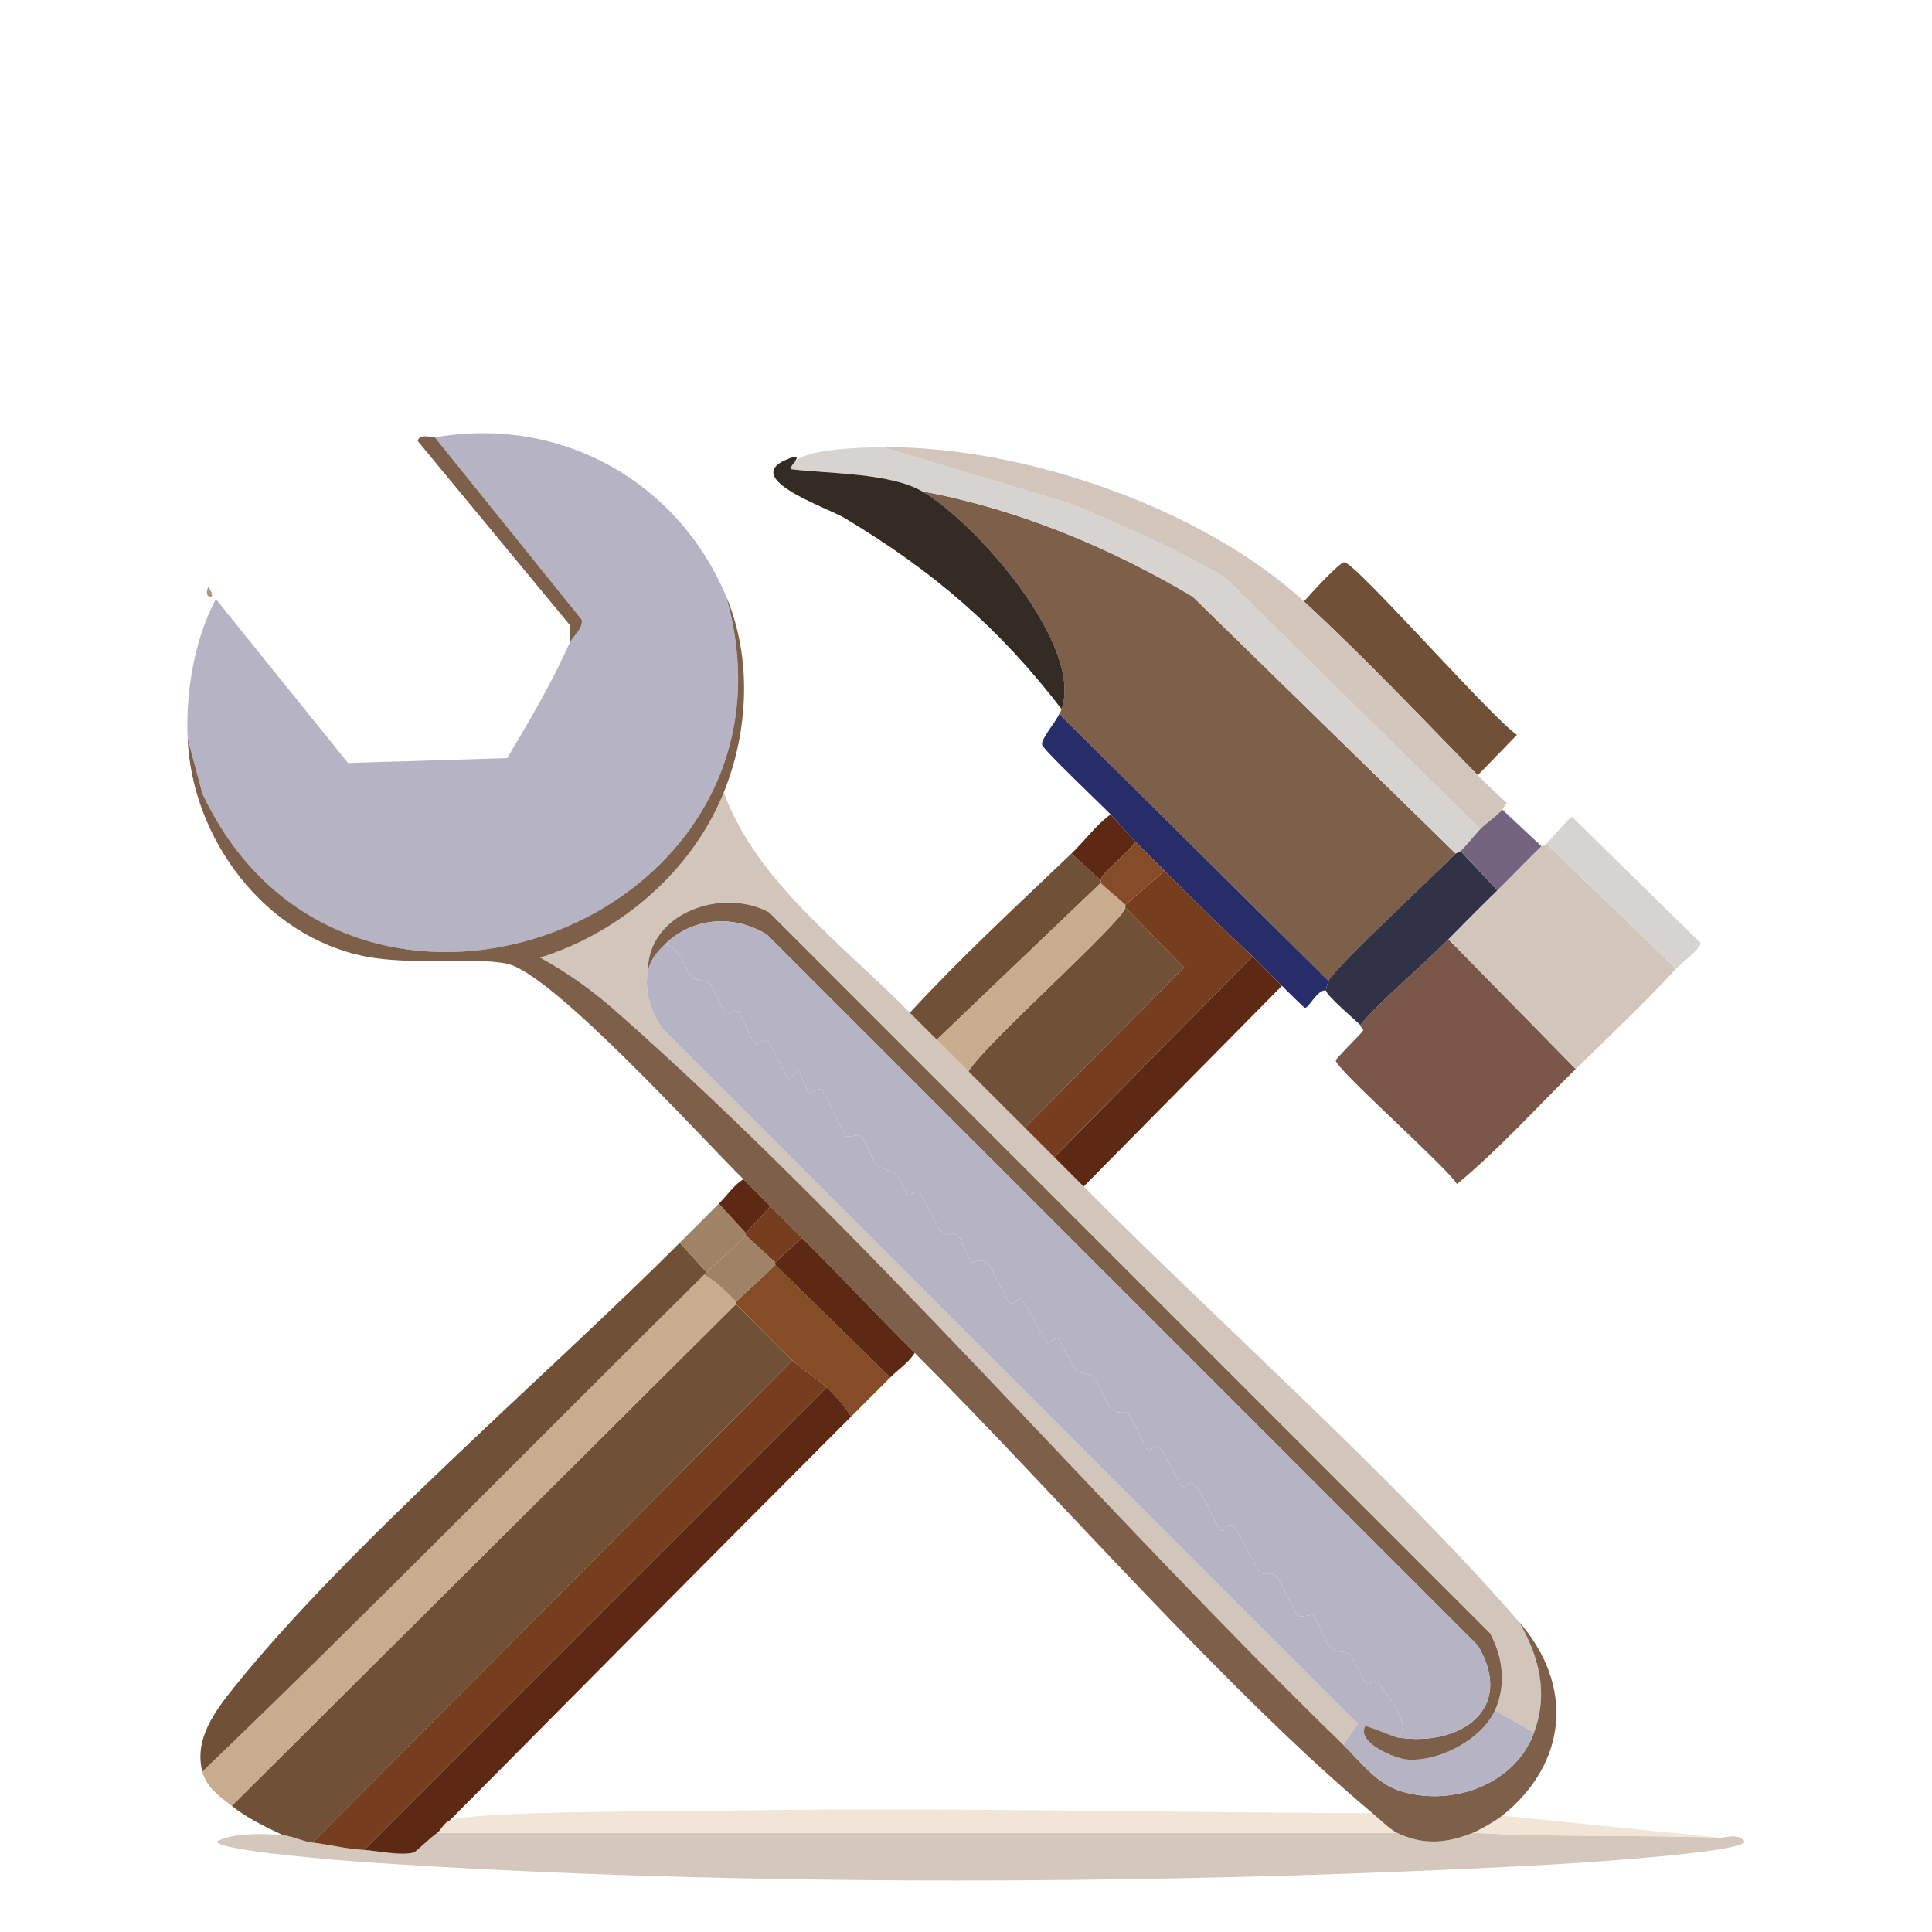
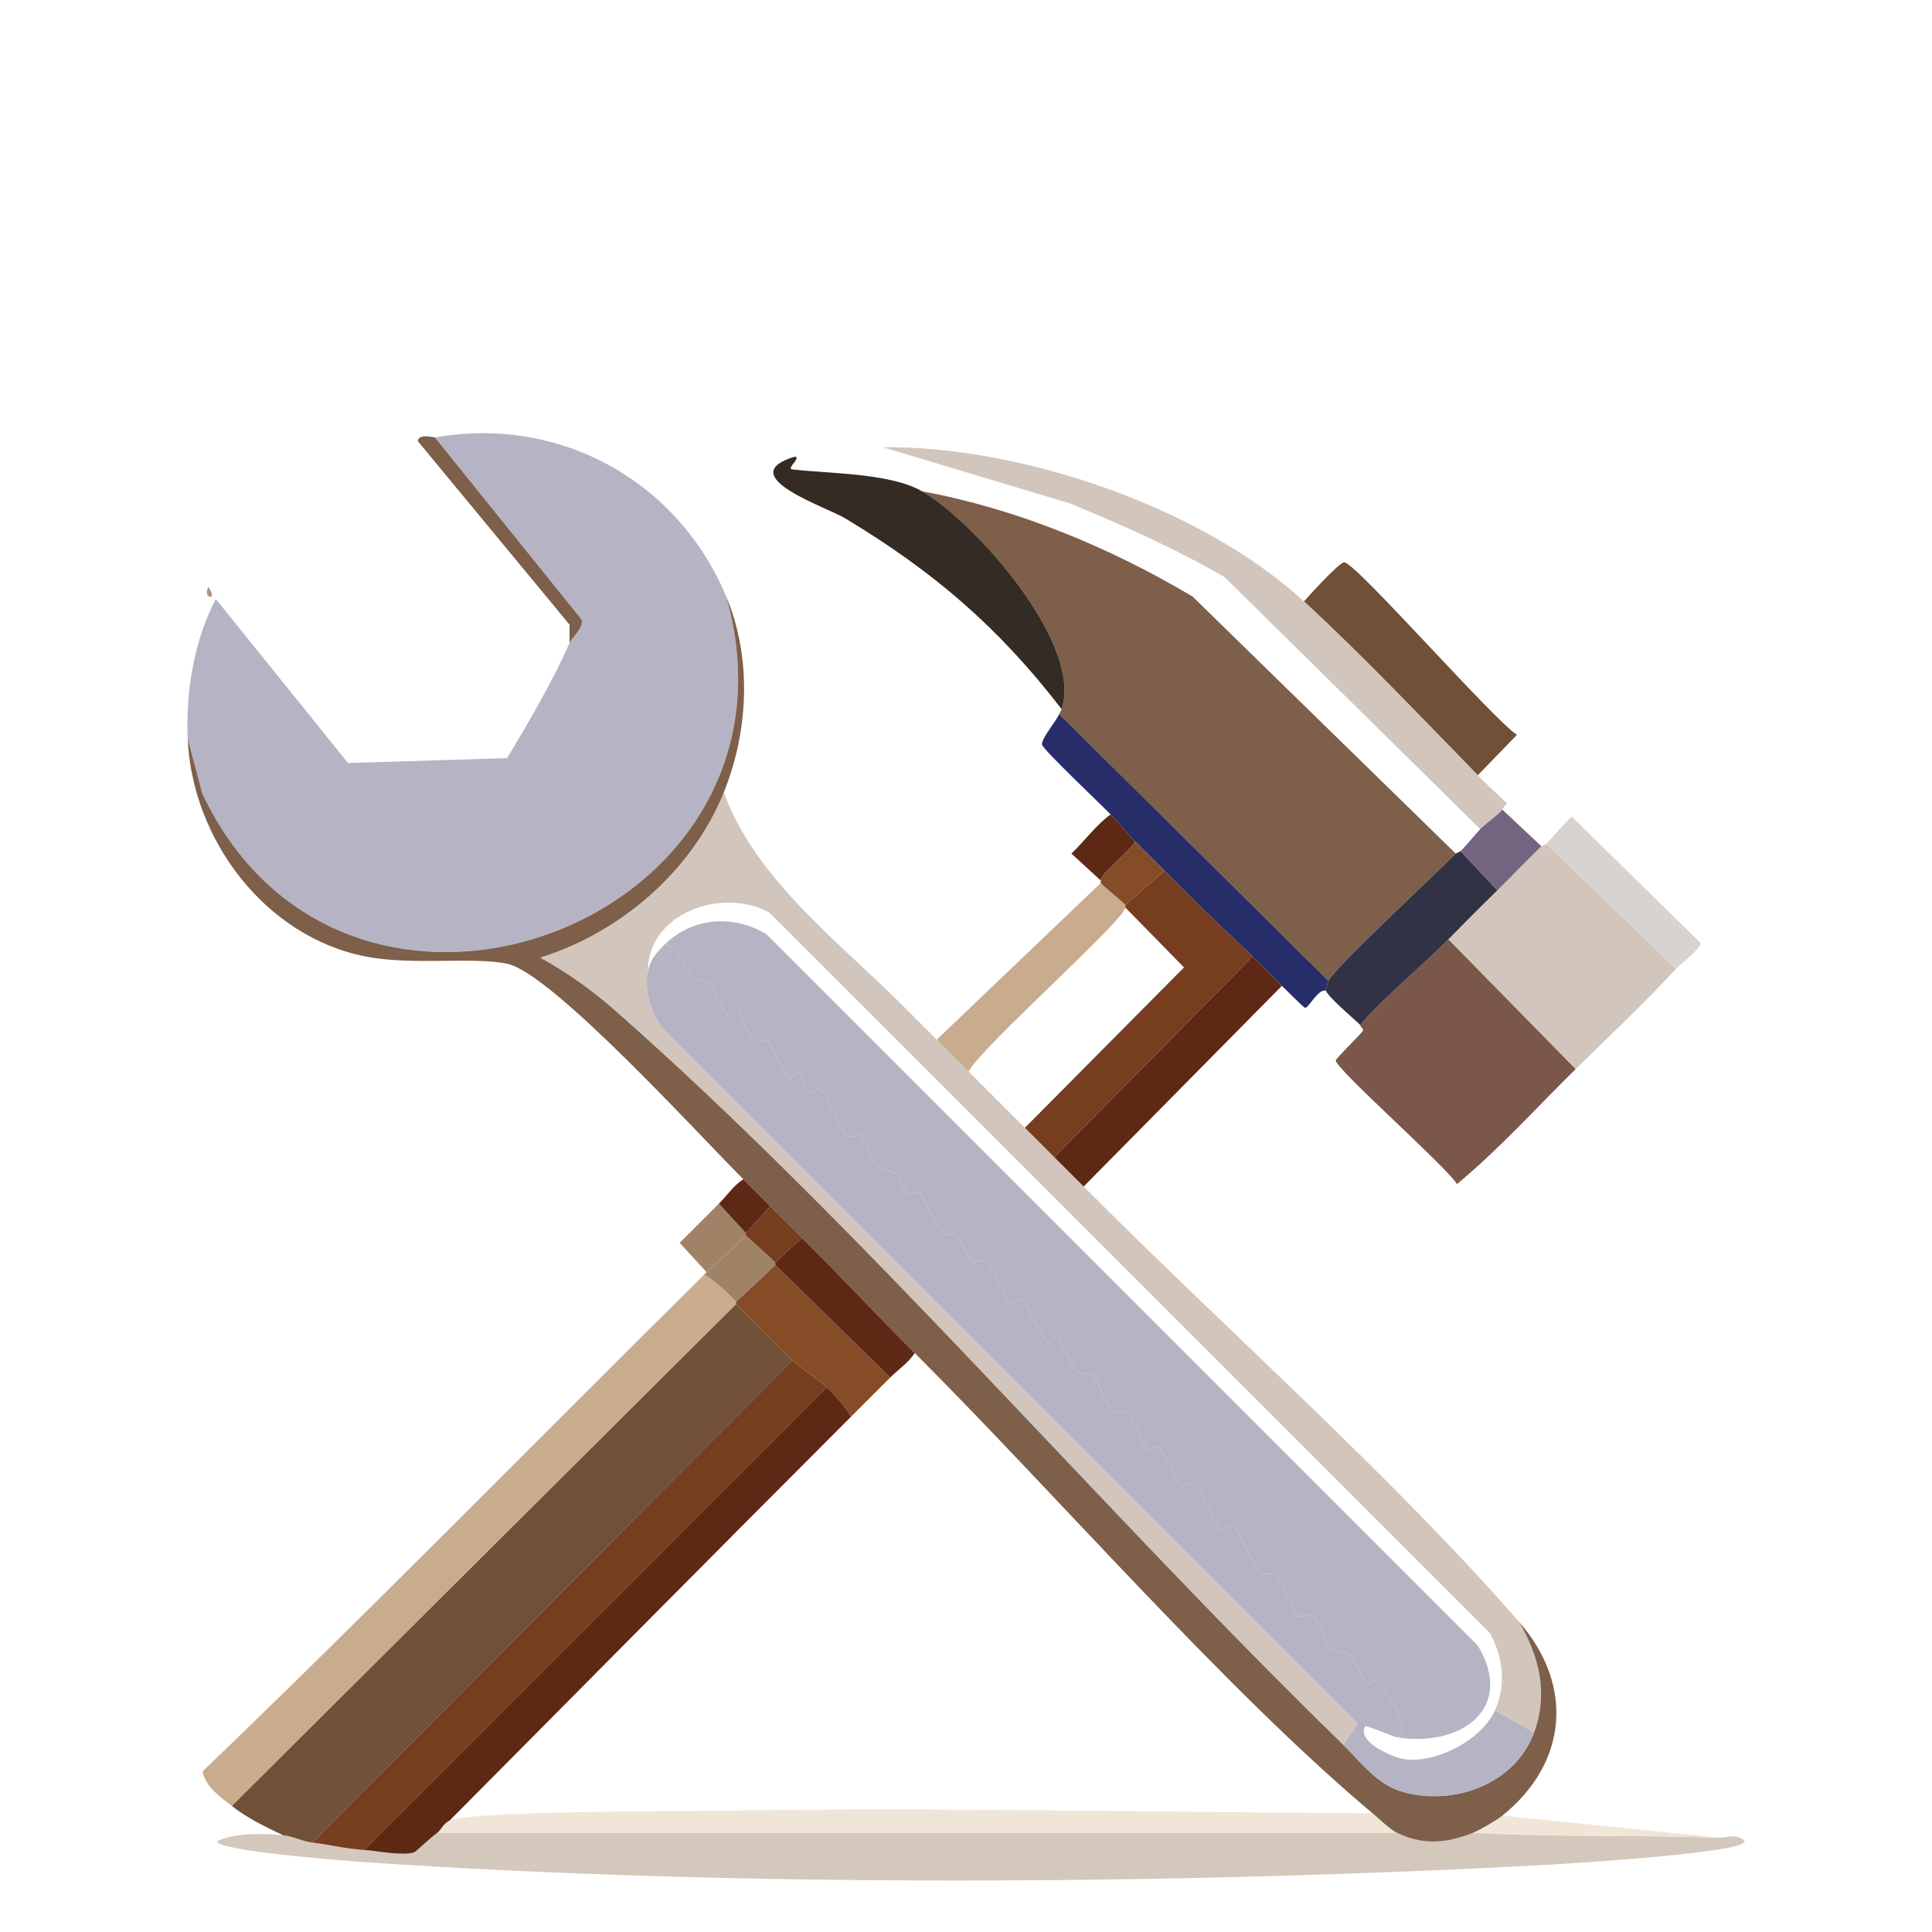
<svg xmlns="http://www.w3.org/2000/svg" id="Ebene_1" version="1.1" viewBox="0 0 2000 2000">
  <defs>
    <style>
      .st0 {
        fill: #262d68;
      }

      .st1 {
        fill: #c9ab8d;
      }

      .st2 {
        fill: #313246;
      }

      .st3 {
        fill: #75647f;
      }

      .st4 {
        fill: #d2c5bc;
      }

      .st5 {
        fill: #773d1f;
      }

      .st6 {
        fill: #7a5749;
      }

      .st7 {
        fill: #342b24;
      }

      .st8 {
        fill: #a08267;
      }

      .st9 {
        fill: #d4c7bc;
      }

      .st10 {
        fill: #705037;
      }

      .st11 {
        fill: #d6d3d1;
      }

      .st12 {
        fill: #ae9681;
      }

      .st13 {
        fill: #854c27;
      }

      .st14 {
        fill: #5d2915;
      }

      .st15 {
        fill: #b6b3c4;
      }

      .st16 {
        fill: #f0e5d6;
      }

      .st17 {
        fill: #7d5f4a;
      }
    </style>
  </defs>
  <g id="Generatives_Objekt">
    <g>
      <path class="st9" d="M1446.17,1897.32c27.13,13.04,51.28,10.96,78.56,0,85.14,4.7,170.73,2.06,255.95,5.07,5.55.2,18.56-5.06,25.34,3.8.41,11.97-184.78,23.16-201.47,24.07-385.57,21.04-841.87,23.68-1226.55-2.53-15.25-1.04-153.66-11.52-153.32-21.54,16.16-8.97,49.23-8.26,68.42-6.34,10.75,1.08,19.63,6.36,30.41,7.6,18.43,2.13,32.73,6.32,53.22,7.6,14.05.88,38.63,6.41,51.95,2.53,1.51-.44,18.13-16.36,24.07-20.27h993.41Z" />
      <path class="st16" d="M1780.68,1902.39c-85.22-3-170.81-.37-255.95-5.07,7.43-2.98,24.26-12.81,30.41-17.74l225.54,22.81Z" />
      <path class="st12" d="M215.82,607.41c.98,1.87,5.91,9.5,2.53,10.14-5.19.97-4.91-6.24-2.53-10.14Z" />
      <path class="st16" d="M1420.83,1877.04c6.66,5.59,18.26,16.87,25.34,20.27H452.76c3.09-2.03,6.46-10.13,12.67-12.67,25.14-10.27,234.15-9.42,277.49-10.14,225.81-3.73,452.28,1.67,677.9,2.53Z" />
      <g>
        <path class="st15" d="M751.8,617.55c95.6,337.52-392.74,521.2-542.32,204l-15.21-57.02c-2.09-48.16,6.61-101.61,29.14-144.45l136.85,169.79,164.72-5.07c23.14-38.66,46.22-77.9,64.62-119.11,2.81-6.29,13.94-14.75,12.67-24.07l-152.05-188.8c128.05-22.61,250.74,43.68,301.57,164.72Z" />
        <path class="st4" d="M941.86,1048.36c9.21,9.39,18.69,18.54,27.88,27.88,10.9,11.07,22.06,21.93,32.94,32.94,19.31,19.55,38.97,38.8,58.29,58.29,10.08,10.17,20.34,20.26,30.41,30.41,10.09,10.17,20.33,20.27,30.41,30.41,143.18,144.15,320.48,300.79,451.09,451.09,20.18,35.44,30.3,72.83,15.21,114.04l-40.55-22.81c11.9-26.15,8.32-55.18-5.07-79.83l-746.32-746.32c-48.84-26.38-125.63.89-125.44,60.82-4.2,19.83,3.6,43.75,15.21,59.55l719.71,719.71-15.21,21.54c-249.14-241.95-496.52-533.83-753.92-760.26-23.91-21.03-49.33-39.12-77.29-54.49,83.24-26.08,157.15-89.48,190.06-171.06,33.39,92.34,124.55,158.7,192.6,228.08Z" />
        <path class="st17" d="M749.27,820.28c-32.91,81.58-106.82,144.98-190.06,171.06,27.97,15.37,53.38,33.45,77.29,54.49,257.4,226.43,504.78,518.3,753.92,760.26,17.83,17.31,34.29,40.35,59.55,48.15,52.72,16.27,118.14-6.31,138.11-60.82,15.1-41.2,4.97-78.6-15.21-114.04,56.65,65.19,50.17,145.76-17.74,200.2-6.15,4.93-22.98,14.76-30.41,17.74-27.28,10.96-51.43,13.04-78.56,0-7.09-3.41-18.68-14.69-25.34-20.27-151.88-127.35-328.27-331.01-473.89-476.43-39.21-39.16-77.19-79.9-116.57-119.11-10.99-10.94-21.92-22.01-32.94-32.94-9.31-9.24-18.52-18.64-27.88-27.88-43.18-42.62-197.77-213.3-244.55-223.01-36.19-7.51-98.32,2.08-146.98-7.6-103.73-20.64-179.19-121.16-183.73-225.54l15.21,57.02c149.58,317.19,637.92,133.51,542.32-204,26.79,63.79,23.11,139.17-2.53,202.74Z" />
        <path class="st10" d="M1529.8,802.54c-57.06-58.42-120.38-125.13-179.93-179.93,5.25-6.13,37-41.05,41.81-40.55,12.57,1.3,153.27,161.93,178.66,178.66l-40.55,41.81Z" />
        <path class="st17" d="M450.23,452.83l152.05,188.8c1.27,9.32-9.86,17.79-12.67,24.07v-19.01l-157.12-190.06c.78-8.28,16.76-3.63,17.74-3.8Z" />
        <g>
          <path class="st17" d="M1506.99,883.64c-19.17,19.58-126.78,119.62-131.78,131.78l-278.76-276.23c.81-1.89,1.87-3.13,2.53-5.07,22.81-66.93-89.77-194.08-144.45-225.54,98.58,18.25,193.91,57.86,280.03,108.97l272.43,266.09Z" />
          <path class="st6" d="M1631.17,1106.65c-40.58,39.9-79.03,82.79-122.91,119.11-11.33-18.46-125.44-119.02-125.44-127.98,0-2.06,23.45-24.75,27.88-30.41,1.75-2.24-3.59-5.06-2.53-6.34,20.61-24.93,65.71-62.62,91.23-88.7l131.78,134.31Z" />
          <path class="st4" d="M1735.07,1002.75c-33.1,36.16-68.98,69.57-103.9,103.9l-131.78-134.31c16.52-16.88,33.77-34.21,50.68-50.68,15.25-14.86,30.41-31.08,45.62-45.62.42-.4,4.65-2.13,5.07-2.53l134.31,129.24Z" />
-           <path class="st11" d="M913.99,462.96l193.87,58.29c54.63,22.55,108.47,46.4,159.65,76.03l264.82,261.02c-6.8,7.36-13.31,15.63-20.27,22.81-.31.32-4.75,2.21-5.07,2.53l-272.43-266.09c-86.12-51.11-181.44-90.72-280.03-108.97-33.4-19.22-97.38-18.14-135.58-22.81-1.6-1.53,2.7-6.33,3.8-7.6,12.01-13.8,71.29-15.01,91.23-15.21Z" />
          <path class="st4" d="M1349.87,622.62c59.54,54.8,122.87,121.51,179.93,179.93,9.91,10.15,19.96,19.57,30.41,29.14-2.39,1.71-3.55,3.94-5.07,6.34-2.72,4.31-18.19,15.27-22.81,20.27l-264.82-261.02c-51.19-29.63-105.03-53.48-159.65-76.03l-193.87-58.29c143.78-1.4,330.12,62.33,435.88,159.65Z" />
          <path class="st7" d="M822.76,478.17c-1.1,1.27-5.4,6.07-3.8,7.6,38.2,4.66,102.18,3.59,135.58,22.81,54.68,31.46,167.26,158.61,144.45,225.54-65.2-84.82-132.89-142.75-224.28-197.67-18.9-11.36-111.93-42.14-57.02-62.09,4.82-1.75,9.73-3.38,5.07,3.8Z" />
          <path class="st0" d="M1375.21,1015.42c-.7,1.71-2.82,8.81-2.53,10.14-7.99-2.45-17.79,17.74-21.54,17.74-1.66,0-20.46-19.45-24.07-22.81-10.34-9.59-19.97-20.59-30.41-30.41-30.71-28.88-61.66-58.68-91.23-88.7-10-10.15-20.57-20.23-30.41-30.41-8.46-8.75-16.66-18.83-25.34-27.88-9.27-9.66-70.11-67.23-70.96-72.22-1.04-6.07,14.39-23.84,17.74-31.68l278.76,276.23Z" />
          <path class="st2" d="M1550.07,921.65c-16.91,16.47-34.16,33.81-50.68,50.68-25.52,26.07-70.63,63.77-91.23,88.7-6.08-5.89-34.24-29.76-35.48-35.48-.29-1.33,1.83-8.43,2.53-10.14,5-12.16,112.61-112.2,131.78-131.78.32-.32,4.76-2.22,5.07-2.53l38.01,40.55Z" />
          <path class="st11" d="M1735.07,1002.75l-134.31-129.24c4.03-3.84,23.83-27.47,26.61-27.88l133.05,130.51c.59,5.74-21.07,21.95-25.34,26.61Z" />
          <path class="st3" d="M1595.69,876.04c-15.21,14.54-30.36,30.76-45.62,45.62l-38.01-40.55c6.97-7.17,13.47-15.45,20.27-22.81,4.62-5,20.09-15.96,22.81-20.27l40.55,38.01Z" />
        </g>
        <path class="st15" d="M1446.17,1798.48c-4.04-.66-32.11-12.93-32.94-11.4-9.1,16.57,29.8,32.87,41.81,34.21,32.93,3.67,78.61-20.15,92.5-50.68l40.55,22.81c-19.97,54.51-85.39,77.09-138.11,60.82-25.26-7.8-41.72-30.84-59.55-48.15l15.21-21.54-719.71-719.71c-11.61-15.8-19.41-39.73-15.21-59.55,2.56-12.07,9.2-19.62,17.74-27.88,16.27,3.99,20.46,26.37,29.14,35.48.58.61,15.82,3.15,16.47,3.8,4.09,4.11,15.17,33.37,19.01,34.21.59.13,6.71-6.77,11.4-3.8,1.65,1.04,14.54,33.24,19.01,34.21.59.13,6.66-6.75,11.4-3.8,2.55,1.58,19.41,38.6,21.54,39.28,1.99.63,7.42-8.28,10.14-7.6,1.6.4,8.95,22,12.67,22.81.59.13,6.71-6.77,11.4-3.8,2.3,1.45,22.5,46.06,25.34,48.15,1.71,1.26,13.33-1.61,13.94-1.27,5.11,2.92,12.11,24.36,16.47,29.14,8.23,9.03,15.07,5.38,22.81,12.67,1.51,1.42,10.14,21.14,11.4,21.54.57.18,6.62-6.77,11.4-3.8,2.17,1.35,18.42,36.95,22.81,40.55,9.85,8.08,10.03-2.55,17.74,5.07,2.64,2.6,9.69,24.26,13.94,26.61.72.4,9.69-5.4,16.47,1.27,3.99,3.93,19.57,40.92,24.07,41.81.56.11,7.17-5.92,10.14-5.07,2.58.74,25.25,45.09,27.88,45.62.56.11,7.5-6.09,10.14-5.07,1.91.74,15.77,30.71,19.01,34.21.63.68,17.12,4.38,17.74,5.07,4.54,5.02,13.71,29.25,17.74,32.94,8.03,7.37,15.94,3.34,17.74,5.07,4.58,4.41,18.42,36.91,20.27,38.01,3.29,1.95,7.37-5.45,12.67-2.53,2.65,1.46,20.82,39.34,22.81,40.55,3.87,2.36,6.41-7.58,15.21,0,4.89,4.22,23.1,44.29,25.34,45.62,4.17,2.46,5.98-8.75,12.67-5.07,4.49,2.47,23.56,44.73,27.88,48.15,7.28,5.77,9.61-3.05,17.74,5.07,3.84,3.84,17.37,37.16,22.81,40.55,1.99,1.24,13.33-1.62,13.94-1.27,5.23,3.08,12.75,27.76,16.47,31.68,9.76,10.26,14.03,3,22.81,10.14,2.25,1.83,12.72,25.25,16.47,29.14,2.48,2.57,8.29-4.78,11.4-1.27,8.74,9.85,38.62,47.78,20.27,57.02Z" />
-         <path class="st17" d="M1547.54,1770.61c-13.89,30.53-59.57,54.35-92.5,50.68-12.01-1.34-50.91-17.64-41.81-34.21.84-1.53,28.91,10.75,32.94,11.4,64.63,10.52,123.21-28.82,83.63-95.03l-736.18-736.18c-33.84-20.5-75.92-18.14-105.17,10.14-8.54,8.25-15.18,15.81-17.74,27.88-.19-59.93,76.6-87.2,125.44-60.82l746.32,746.32c13.39,24.65,16.96,53.68,5.07,79.83Z" />
        <g>
          <path class="st14" d="M1327.06,1020.49l-205.27,207.8c-10.08-10.14-20.32-20.25-30.41-30.41l205.27-207.8c10.44,9.82,20.07,20.82,30.41,30.41Z" />
-           <path class="st10" d="M1109.12,883.64l30.41,27.88c0,.75-.22,1.88,0,2.53l-169.79,162.19c-9.19-9.33-18.66-18.49-27.88-27.88,53.12-57.61,110.64-110.65,167.26-164.72Z" />
          <path class="st14" d="M1175.01,870.97c-3.98,10.09-35.45,32.39-35.48,40.55l-30.41-27.88c13.7-13.08,25.07-29.19,40.55-40.55,8.68,9.05,16.88,19.13,25.34,27.88Z" />
-           <path class="st10" d="M1060.97,1167.47c-19.32-19.49-38.98-38.74-58.29-58.29,13.43-25.64,162.14-157,162.19-169.79l60.82,62.09-164.72,165.99Z" />
          <path class="st5" d="M1296.65,990.08l-205.27,207.8c-10.07-10.15-20.33-20.24-30.41-30.41l164.72-165.99-60.82-62.09c0-.75.22-1.88,0-2.53l40.55-35.48c29.57,30.01,60.52,59.82,91.23,88.7Z" />
          <path class="st1" d="M1139.53,914.05c.53,1.62,24.81,21.19,25.34,22.81.22.65,0,1.79,0,2.53-.05,12.8-148.76,144.15-162.19,169.79-10.88-11.02-22.05-21.88-32.94-32.94l169.79-162.19Z" />
          <g>
            <path class="st10" d="M761.94,1349.93c19.28,19.2,38.6,39.67,58.29,58.29l-496.7,499.24c-10.78-1.24-19.66-6.52-30.41-7.6-19.04-9.17-36.38-17.16-53.22-30.41l522.04-519.51Z" />
            <path class="st1" d="M761.94,1347.4c.42.42-.42,2.11,0,2.53L239.89,1869.44c-12.45-9.8-25.96-18.56-30.41-35.48,175.81-168.76,346.24-343.11,519.51-514.44,11.66,6.19,23.54,18.53,32.94,27.88Z" />
-             <path class="st10" d="M731.53,1316.99c-.86.85-1.71,1.71-2.53,2.53-173.28,171.33-343.7,345.68-519.51,514.44-8.8-33.5,12.97-62.59,32.94-87.43,118.75-147.67,321.96-320.74,461.22-459.96l27.88,30.41Z" />
            <path class="st8" d="M772.07,1276.44c-.42.45.42,2.09,0,2.53-12.5,13.19-27.55,25.16-40.55,38.01l-27.88-30.41c13.5-13.49,27.04-27.06,40.55-40.55l27.88,30.41Z" />
            <path class="st14" d="M797.41,1248.56c-7.93,9.69-16.79,18.75-25.34,27.88l-27.88-30.41c8.37-8.36,15.13-18.79,25.34-25.34,9.36,9.24,18.57,18.64,27.88,27.88Z" />
            <path class="st5" d="M855.7,1436.09l-478.96,478.96c-20.49-1.28-34.79-5.48-53.22-7.6l496.7-499.24c10.42,9.85,24.82,17.59,35.48,27.88Z" />
            <path class="st13" d="M921.59,1425.96c-13.49,13.51-27.05,27.05-40.55,40.55-6-10.54-16.67-22.04-25.34-30.41-10.66-10.29-25.06-18.03-35.48-27.88-19.69-18.61-39-39.09-58.29-58.29-.42-.42.42-2.11,0-2.53,13.47-12.51,27.56-25.03,40.55-38.01l119.11,116.57Z" />
            <path class="st14" d="M946.93,1400.62c-6.55,10.21-16.98,16.98-25.34,25.34l-119.11-116.57c.42-.42-.42-2.11,0-2.53,8.73-8.72,18.66-17.09,27.88-25.34,39.38,39.21,77.36,79.95,116.57,119.11Z" />
            <path class="st5" d="M830.36,1281.51c-9.22,8.26-19.15,16.62-27.88,25.34l-30.41-27.88c.42-.45-.42-2.09,0-2.53,8.55-9.13,17.42-18.18,25.34-27.88,11.02,10.93,21.96,22.01,32.94,32.94Z" />
            <path class="st14" d="M881.04,1466.5c-138.91,138.95-277.17,278.72-415.61,418.14-6.21,2.54-9.59,10.64-12.67,12.67-5.94,3.91-22.56,19.83-24.07,20.27-13.32,3.88-37.91-1.65-51.95-2.53l478.96-478.96c8.67,8.37,19.34,19.87,25.34,30.41Z" />
            <path class="st8" d="M802.48,1306.85c-.42.42.42,2.11,0,2.53-12.99,12.98-27.07,25.5-40.55,38.01-9.4-9.35-21.29-21.68-32.94-27.88.83-.82,1.68-1.69,2.53-2.53,13-12.85,28.05-24.83,40.55-38.01l30.41,27.88Z" />
          </g>
          <path class="st13" d="M1205.42,901.38l-40.55,35.48c-.53-1.62-24.81-21.19-25.34-22.81-.22-.65,0-1.79,0-2.53.03-8.15,31.5-30.46,35.48-40.55,9.85,10.18,20.41,20.26,30.41,30.41Z" />
        </g>
        <path class="st15" d="M1446.17,1798.48c18.34-9.24-11.54-47.17-20.27-57.02-3.11-3.51-8.92,3.84-11.4,1.27-3.75-3.89-14.22-27.31-16.47-29.14-8.78-7.13-13.05.13-22.81-10.14-3.73-3.92-11.24-28.6-16.47-31.68-.6-.35-11.95,2.51-13.94,1.27-5.44-3.38-18.97-36.71-22.81-40.55-8.13-8.12-10.46.7-17.74-5.07-4.31-3.42-23.38-45.68-27.88-48.15-6.69-3.68-8.5,7.53-12.67,5.07-2.25-1.33-20.45-41.4-25.34-45.62-8.8-7.58-11.33,2.36-15.21,0-1.99-1.21-20.15-39.09-22.81-40.55-5.3-2.92-9.38,4.48-12.67,2.53-1.85-1.1-15.69-33.61-20.27-38.01-1.8-1.73-9.71,2.3-17.74-5.07-4.03-3.7-13.2-27.93-17.74-32.94-.62-.68-17.11-4.39-17.74-5.07-3.23-3.5-17.1-33.47-19.01-34.21-2.63-1.03-9.58,5.18-10.14,5.07-2.63-.52-25.3-44.88-27.88-45.62-2.97-.85-9.58,5.18-10.14,5.07-4.5-.9-20.08-37.89-24.07-41.81-6.78-6.67-15.75-.87-16.47-1.27-4.25-2.35-11.3-24.01-13.94-26.61-7.71-7.62-7.88,3.02-17.74-5.07-4.39-3.6-20.64-39.2-22.81-40.55-4.78-2.97-10.83,3.98-11.4,3.8-1.27-.4-9.9-20.12-11.4-21.54-7.74-7.29-14.58-3.64-22.81-12.67-4.36-4.78-11.37-26.23-16.47-29.14-.61-.35-12.23,2.52-13.94,1.27-2.84-2.09-23.04-46.7-25.34-48.15-4.7-2.97-10.82,3.93-11.4,3.8-3.72-.81-11.07-22.41-12.67-22.81-2.72-.68-8.15,8.23-10.14,7.6-2.14-.68-18.99-37.7-21.54-39.28-4.74-2.94-10.82,3.93-11.4,3.8-4.47-.97-17.35-33.17-19.01-34.21-4.7-2.97-10.82,3.93-11.4,3.8-3.84-.84-14.92-30.1-19.01-34.21-.65-.66-15.89-3.19-16.47-3.8-8.68-9.11-12.87-31.49-29.14-35.48,29.25-28.28,71.33-30.63,105.17-10.14l736.18,736.18c39.59,66.21-19,105.55-83.63,95.03Z" />
      </g>
    </g>
  </g>
</svg>